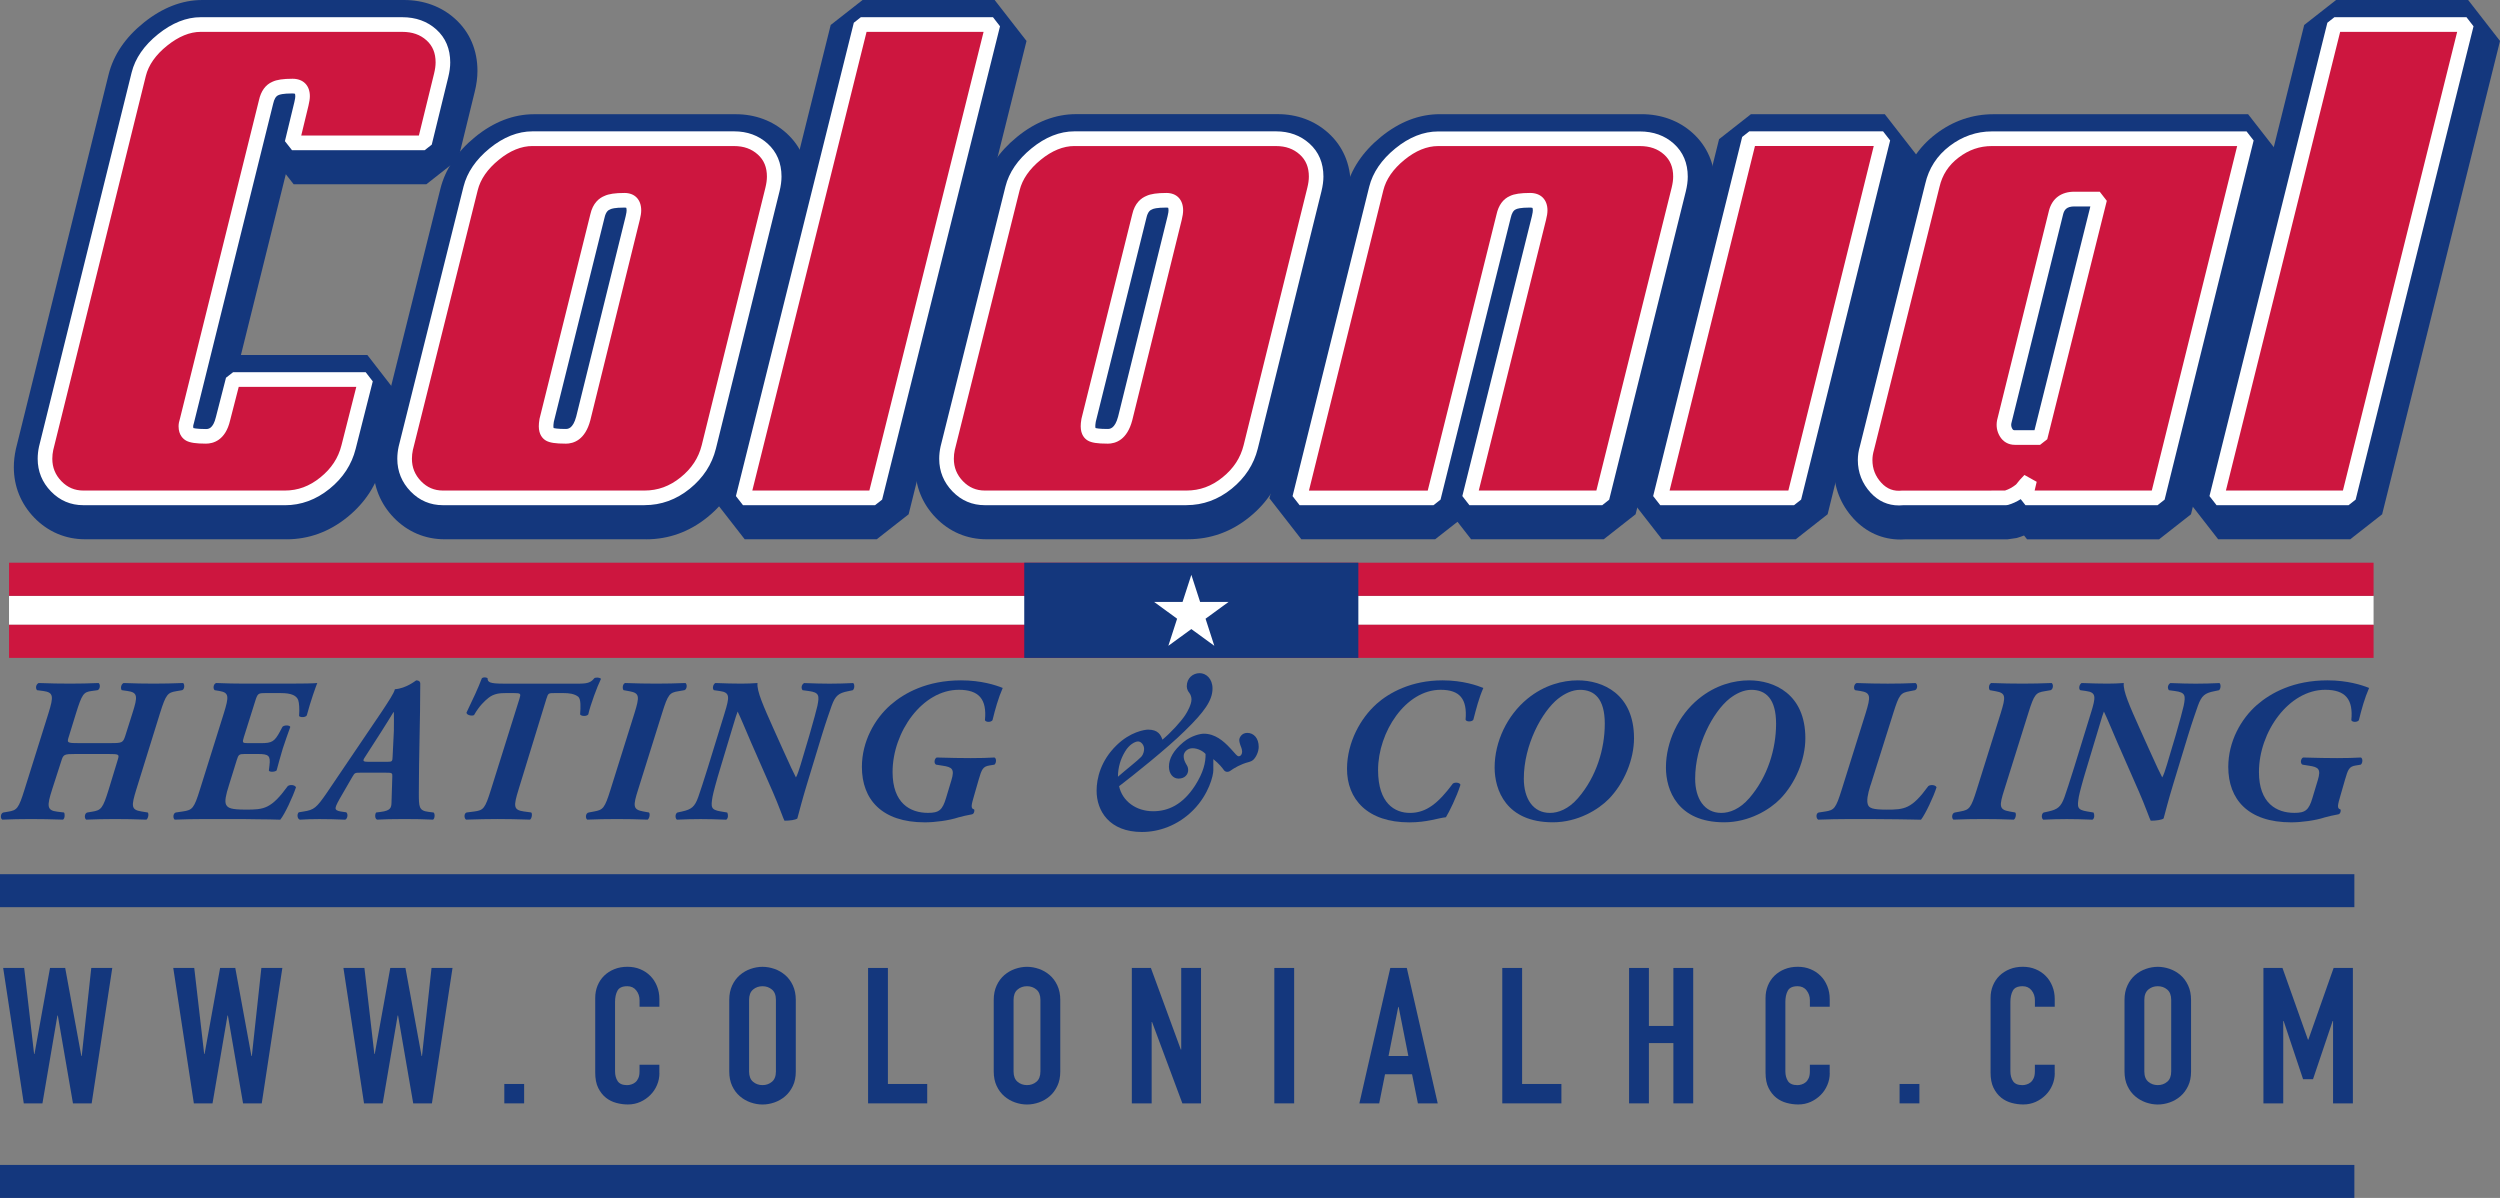
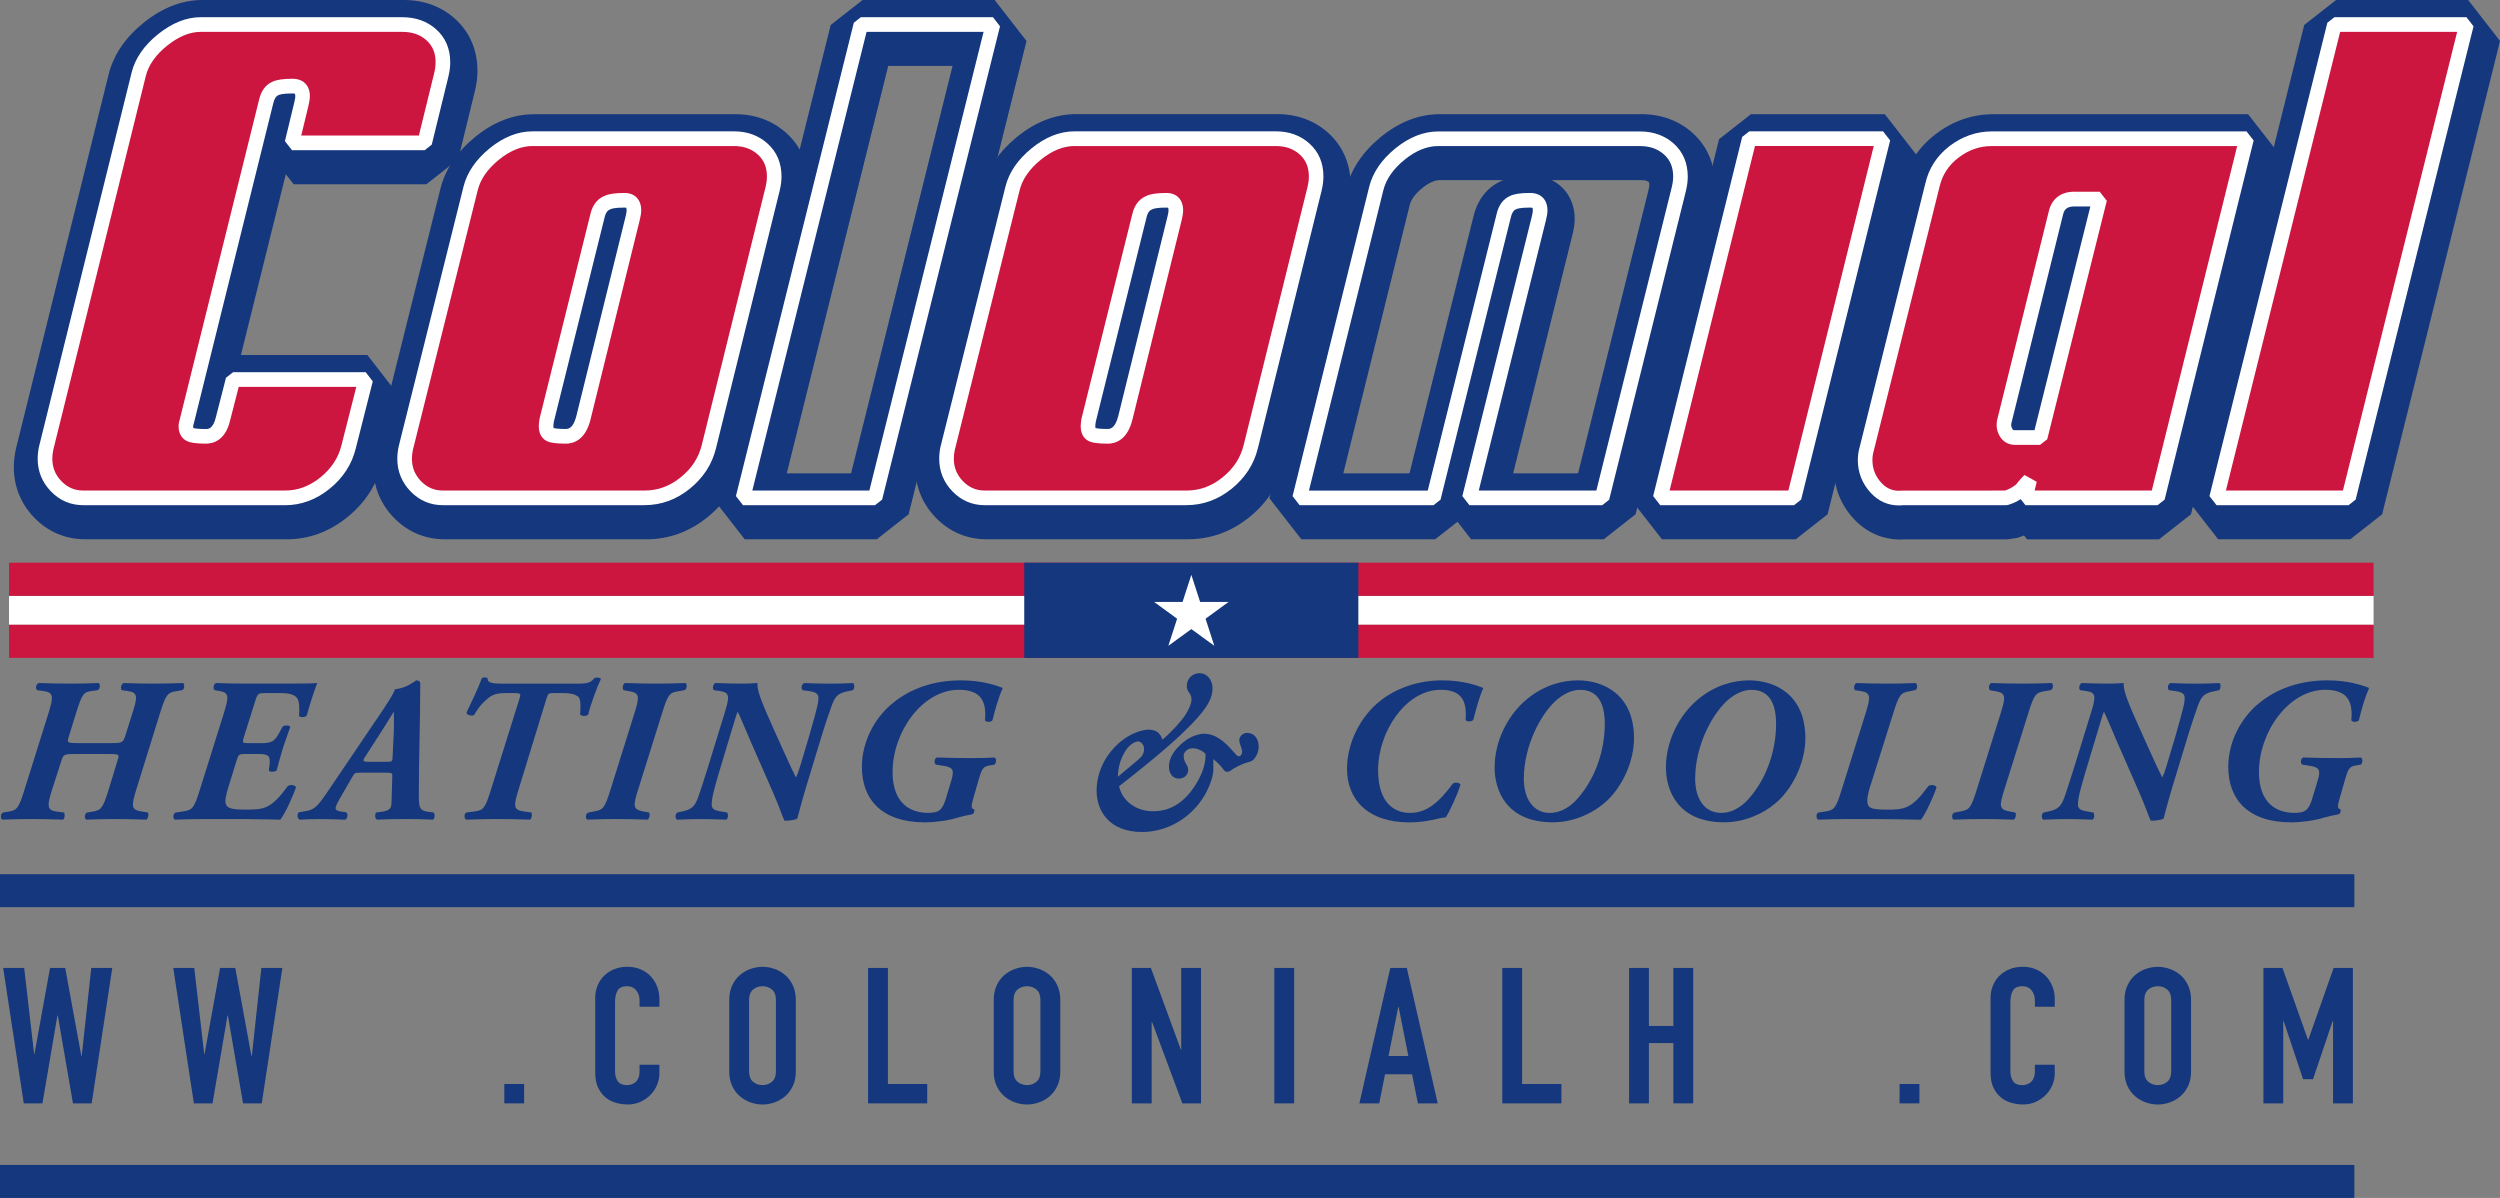
<svg xmlns="http://www.w3.org/2000/svg" width="240" height="115" viewBox="0 0 240 115" fill="none">
  <rect x="0" y="0" width="240" height="115" fill="#808080" stroke="none" />
  <g clip-path="url(#clip0_3472_4037)">
    <path d="M226.019 83.922H0V87.088H226.019V83.922Z" fill="#14377D" />
    <path d="M226.019 111.834H0V115.001H226.019V111.834Z" fill="#14377D" />
    <path d="M227.863 57.201H0.867V59.983H227.863V57.201Z" fill="white" />
    <path fill-rule="evenodd" clip-rule="evenodd" d="M0.867 57.2H227.863V54.02H0.867V57.2ZM0.867 63.158H227.863V59.978H0.867V63.158Z" fill="#CD163F" />
    <path d="M130.402 54.02H98.328V63.158H130.402V54.02Z" fill="#14377D" />
    <path fill-rule="evenodd" clip-rule="evenodd" d="M114.369 55.182L115.211 57.786H117.942L115.733 59.397L116.574 61.998L114.369 60.391L112.161 61.998L113.002 59.397L110.797 57.786H113.525L114.369 55.182Z" fill="white" />
    <path d="M27.516 51.769H8.161C6.292 51.769 4.609 51.054 3.299 49.706C2.01 48.378 1.328 46.699 1.328 44.857C1.328 44.289 1.393 43.717 1.515 43.151L1.532 43.073L10.42 7.174C10.892 5.274 12.032 3.592 13.803 2.172C15.597 0.732 17.487 0 19.424 0H38.779C40.679 0 42.375 0.623 43.685 1.805C45.093 3.071 45.836 4.801 45.836 6.803C45.836 7.436 45.748 8.114 45.571 8.819L43.99 15.282L40.927 17.692H28.194L27.438 16.725L23.129 34.081H35.268L38.325 38.027L36.682 44.503C36.177 46.529 35.054 48.266 33.341 49.651C31.6 51.058 29.64 51.773 27.512 51.773L27.516 51.769ZM21.86 45.44H27.516C28.184 45.44 28.778 45.211 29.385 44.721C30.019 44.207 30.396 43.645 30.569 42.954L31.214 40.41H24.981L24.635 41.752C24.164 43.734 23.068 44.881 21.86 45.44ZM7.666 44.547C7.645 44.653 7.635 44.758 7.635 44.857C7.635 45.038 7.662 45.133 7.815 45.29C7.944 45.422 8.001 45.44 8.157 45.44H17.195C17.083 45.392 16.975 45.337 16.87 45.279C15.614 44.605 14.854 43.274 14.854 41.731C14.854 41.272 14.929 40.802 15.085 40.295L22.634 9.874C23.126 7.712 24.469 6.79 25.294 6.418C25.361 6.388 25.429 6.357 25.5 6.326H19.421C18.837 6.326 18.186 6.752 17.742 7.11C17.073 7.648 16.666 8.182 16.537 8.7L7.666 44.544V44.547ZM32.204 11.359H38.457L39.451 7.293C39.522 7.007 39.529 6.851 39.529 6.8C39.529 6.619 39.502 6.548 39.498 6.541C39.498 6.541 39.492 6.531 39.471 6.517C39.41 6.463 39.264 6.333 38.776 6.333H30.159C31.505 6.99 32.367 8.352 32.367 10.041C32.367 10.443 32.313 10.876 32.204 11.362V11.359Z" fill="#14377D" />
    <path d="M62.031 51.77H42.676C40.807 51.77 39.124 51.055 37.815 49.707C36.526 48.375 35.844 46.7 35.844 44.858C35.844 44.289 35.908 43.714 36.03 43.152L36.051 43.067L42.276 18.132C42.744 16.249 43.867 14.574 45.611 13.151C47.389 11.7 49.295 10.965 51.277 10.965H70.632C72.494 10.965 74.17 11.588 75.483 12.766C76.891 14.036 77.634 15.762 77.634 17.765C77.634 18.401 77.546 19.079 77.369 19.784L71.259 44.487C70.75 46.533 69.624 48.27 67.914 49.652C66.174 51.059 64.196 51.774 62.028 51.774L62.031 51.77ZM56.389 45.44H62.031C62.74 45.44 63.351 45.212 63.955 44.722C64.589 44.208 64.966 43.646 65.139 42.951L71.249 18.248C71.32 17.969 71.327 17.816 71.327 17.761C71.327 17.581 71.3 17.509 71.296 17.502C71.296 17.502 71.29 17.492 71.269 17.475C71.198 17.41 71.066 17.291 70.632 17.291H61.987C63.314 17.945 64.165 19.311 64.165 20.999C64.165 21.452 64.097 21.942 63.958 22.504L59.192 41.811C58.625 43.942 57.451 44.957 56.386 45.44H56.389ZM42.184 44.552C42.164 44.657 42.154 44.759 42.154 44.858C42.154 45.038 42.181 45.134 42.337 45.294C42.466 45.427 42.524 45.444 42.68 45.444H51.742C51.599 45.383 51.463 45.311 51.331 45.233C50.127 44.531 49.431 43.254 49.431 41.736C49.431 41.409 49.462 41.055 49.529 40.653L49.58 40.404L54.439 20.843C54.937 18.663 56.325 17.741 57.2 17.37C57.255 17.346 57.309 17.322 57.363 17.298H51.283C50.788 17.298 50.218 17.557 49.594 18.068C48.932 18.606 48.532 19.147 48.4 19.675L42.188 44.558L42.184 44.552Z" fill="#14377D" />
    <path d="M84.165 51.769H71.49L68.43 47.837L79.747 2.397L82.808 0H95.486L98.546 3.933L87.228 49.372L84.168 51.769H84.165ZM75.527 45.44H81.702L91.445 6.33H85.271L75.53 45.44H75.527Z" fill="#14377D" />
    <path d="M114.055 51.769H94.7C92.827 51.769 91.148 51.054 89.838 49.702C88.549 48.374 87.867 46.696 87.867 44.854C87.867 44.288 87.932 43.713 88.054 43.148L88.074 43.059L94.3 18.125C94.768 16.242 95.891 14.563 97.635 13.143C99.412 11.693 101.319 10.957 103.304 10.957H122.658C124.521 10.957 126.197 11.58 127.51 12.758C128.918 14.028 129.661 15.755 129.661 17.757C129.661 18.393 129.573 19.071 129.396 19.776L123.286 44.479C122.777 46.526 121.651 48.262 119.941 49.645C118.201 51.054 116.223 51.766 114.055 51.766V51.769ZM108.413 45.439H114.055C114.764 45.439 115.374 45.211 115.978 44.721C116.613 44.207 116.989 43.645 117.162 42.95L123.272 18.247C123.34 17.978 123.35 17.828 123.35 17.76C123.35 17.576 123.323 17.505 123.32 17.498C123.32 17.498 123.313 17.488 123.293 17.471C123.222 17.41 123.089 17.287 122.655 17.287H114.011C115.337 17.941 116.189 19.306 116.189 20.995C116.189 21.444 116.121 21.935 115.982 22.497L111.215 41.806C110.649 43.938 109.475 44.952 108.409 45.436L108.413 45.439ZM94.208 44.547C94.188 44.653 94.177 44.758 94.177 44.854C94.177 45.034 94.205 45.13 94.361 45.289C94.49 45.422 94.544 45.439 94.703 45.439H103.762C103.619 45.378 103.483 45.306 103.351 45.232C102.147 44.527 101.451 43.25 101.451 41.731C101.451 41.404 101.482 41.05 101.55 40.648L101.6 40.4L106.459 20.838C106.957 18.659 108.345 17.736 109.22 17.365C109.275 17.341 109.329 17.317 109.383 17.294H103.304C102.808 17.294 102.238 17.552 101.614 18.063C100.952 18.601 100.552 19.143 100.42 19.67L94.208 44.554V44.547Z" fill="#14377D" />
    <path d="M153.958 51.77H141.225L139.919 50.091L137.775 51.77H124.927L121.867 47.84L129.226 18.135C129.697 16.245 130.817 14.57 132.561 13.147C134.338 11.696 136.245 10.961 138.226 10.961H157.581C159.481 10.961 161.177 11.584 162.487 12.762C163.895 14.032 164.641 15.759 164.641 17.761C164.641 18.401 164.556 19.058 164.377 19.773L157.018 49.369L153.958 51.77ZM145.263 45.44H151.495L158.256 18.248C158.324 17.968 158.334 17.815 158.334 17.764C158.334 17.584 158.307 17.512 158.304 17.505C158.304 17.505 158.297 17.495 158.277 17.478C158.216 17.424 158.07 17.294 157.581 17.294H148.961C150.307 17.948 151.169 19.313 151.169 21.002C151.169 21.459 151.101 21.949 150.962 22.507L145.263 45.44ZM128.961 45.44H135.312L141.439 20.835C141.934 18.677 143.275 17.754 144.099 17.383C144.167 17.352 144.238 17.322 144.306 17.291H138.223C137.728 17.291 137.158 17.55 136.533 18.06C135.872 18.598 135.472 19.14 135.339 19.664L128.958 45.436L128.961 45.44Z" fill="#14377D" />
    <path d="M172.392 51.77H159.545L156.484 47.84L165.03 13.361L168.09 10.961H180.938L183.998 14.89L175.452 49.369L172.392 51.77ZM163.582 45.44H169.929L176.904 17.294H170.557L163.582 45.44Z" fill="#14377D" />
    <path d="M182.443 51.794C180.706 51.794 179.149 51.099 177.941 49.788C176.709 48.45 176.055 46.785 176.055 44.97C176.055 44.31 176.15 43.649 176.333 43.006L182.592 17.877C183.067 15.827 184.163 14.142 185.846 12.858C187.495 11.602 189.357 10.965 191.372 10.965H215.819L218.88 14.894L210.334 49.373L207.273 51.774H194.599L194.307 51.406C194.073 51.501 193.835 51.583 193.594 51.651L192.729 51.774H182.972C182.792 51.787 182.613 51.797 182.436 51.797L182.443 51.794ZM191.379 17.295C190.751 17.295 190.205 17.489 189.662 17.901C189.16 18.286 188.875 18.721 188.736 19.321L188.723 19.382L182.402 44.746C182.379 44.827 182.365 44.899 182.365 44.97C182.365 45.182 182.406 45.301 182.541 45.457L182.833 45.44H191.535C190.918 45.09 190.395 44.575 190.019 43.932C189.435 42.941 189.245 41.807 189.476 40.656L189.506 40.513L194.504 20.339C194.88 18.946 195.752 17.887 196.933 17.291H191.379V17.295ZM196.706 45.44H204.817L211.792 17.295H202.154L204.797 20.693L199.08 43.581L196.706 45.44Z" fill="#14377D" />
    <path d="M225.621 51.769H212.943L209.883 47.837L221.204 2.397L224.264 0H236.942L240.002 3.933L228.685 49.372L225.625 51.769H225.621ZM216.984 45.44H223.158L232.898 6.33H226.724L216.984 45.44Z" fill="#14377D" />
    <path fill-rule="evenodd" clip-rule="evenodd" d="M33.466 42.91C33.127 44.272 32.37 45.43 31.203 46.377C30.033 47.323 28.75 47.797 27.356 47.797H7.998C6.98 47.797 6.112 47.429 5.396 46.69C4.68 45.951 4.32 45.069 4.32 44.048C4.32 43.707 4.358 43.367 4.432 43.026L13.318 7.127C13.62 5.915 14.383 4.819 15.611 3.831C16.836 2.847 18.054 2.354 19.261 2.354H38.616C39.749 2.354 40.682 2.684 41.419 3.348C42.155 4.012 42.521 4.89 42.521 5.99C42.521 6.368 42.463 6.787 42.352 7.24L40.767 13.716H28.035L28.941 9.967C29.015 9.664 29.052 9.419 29.052 9.228C29.052 8.585 28.73 8.261 28.089 8.261C27.299 8.261 26.749 8.339 26.447 8.489C25.992 8.68 25.69 9.116 25.541 9.797L17.959 40.357C17.884 40.585 17.847 40.775 17.847 40.925C17.847 41.303 17.969 41.559 18.213 41.691C18.457 41.824 18.976 41.889 19.77 41.889C20.564 41.889 21.148 41.32 21.412 40.186L22.376 36.437H35.108L33.466 42.914V42.91Z" fill="#CD163F" />
    <path d="M27.352 48.498H7.997C6.786 48.498 5.744 48.056 4.893 47.177C4.048 46.305 3.617 45.25 3.617 44.044C3.617 43.656 3.661 43.261 3.746 42.87L12.638 6.957C12.977 5.599 13.829 4.363 15.172 3.283C16.519 2.201 17.897 1.652 19.261 1.652H38.615C39.918 1.652 41.021 2.047 41.886 2.827C42.775 3.627 43.222 4.69 43.222 5.994C43.222 6.426 43.158 6.903 43.032 7.414L41.448 13.886L40.766 14.421H28.034L27.352 13.553L28.258 9.804C28.336 9.491 28.349 9.32 28.349 9.232C28.349 9.062 28.315 9.007 28.312 9.004C28.312 9.004 28.254 8.97 28.088 8.97C27.142 8.97 26.833 9.085 26.758 9.123L26.718 9.14C26.487 9.235 26.324 9.508 26.226 9.95L18.623 40.582C18.552 40.793 18.545 40.898 18.545 40.925C18.545 41.051 18.568 41.096 18.568 41.096C18.565 41.086 18.806 41.188 19.769 41.188C19.976 41.188 20.458 41.188 20.73 40.026L21.696 36.261L22.375 35.733H35.107L35.786 36.611L34.144 43.088C33.767 44.593 32.926 45.886 31.64 46.925C30.348 47.97 28.906 48.502 27.352 48.502V48.498ZM19.261 3.059C18.222 3.059 17.14 3.505 16.048 4.38C14.948 5.262 14.26 6.242 13.999 7.294L5.113 43.193C5.052 43.466 5.022 43.758 5.022 44.044C5.022 44.882 5.31 45.587 5.897 46.196C6.481 46.799 7.169 47.092 7.997 47.092H27.352C28.594 47.092 29.71 46.68 30.758 45.829C31.817 44.974 32.478 43.963 32.783 42.74L34.205 37.139H22.918L22.09 40.36C21.639 42.301 20.441 42.59 19.769 42.59C18.823 42.59 18.239 42.502 17.88 42.308C17.605 42.158 17.143 41.78 17.143 40.922C17.143 40.697 17.191 40.445 17.283 40.159L24.858 9.627C25.052 8.742 25.489 8.135 26.154 7.849C26.565 7.652 27.179 7.56 28.085 7.56C29.109 7.56 29.747 8.2 29.747 9.228C29.747 9.477 29.703 9.773 29.615 10.138L28.919 13.011H40.213L41.669 7.073C41.767 6.671 41.818 6.31 41.818 5.99C41.818 5.095 41.533 4.4 40.946 3.872C40.339 3.324 39.575 3.059 38.612 3.059H19.257H19.261Z" fill="white" />
    <path fill-rule="evenodd" clip-rule="evenodd" d="M55.99 40.182L60.743 20.927C60.818 20.624 60.855 20.379 60.855 20.188C60.855 19.545 60.553 19.221 59.949 19.221C59.155 19.221 58.609 19.296 58.307 19.449C57.815 19.64 57.496 20.072 57.344 20.757L52.475 40.352C52.438 40.581 52.421 40.768 52.421 40.921C52.421 41.299 52.533 41.554 52.76 41.687C52.987 41.82 53.496 41.885 54.287 41.885C55.077 41.885 55.681 41.316 55.983 40.182H55.99ZM68.044 42.91C67.705 44.272 66.948 45.429 65.781 46.376C64.611 47.322 63.311 47.796 61.876 47.796H42.521C41.504 47.796 40.635 47.428 39.919 46.689C39.203 45.95 38.844 45.068 38.844 44.047C38.844 43.706 38.881 43.366 38.956 43.025L45.181 18.091C45.483 16.878 46.236 15.782 47.444 14.798C48.652 13.814 49.877 13.32 51.122 13.32H70.476C71.569 13.32 72.485 13.654 73.221 14.315C73.957 14.979 74.324 15.857 74.324 16.957C74.324 17.335 74.266 17.754 74.154 18.206L68.041 42.913L68.044 42.91Z" fill="#CD163F" />
    <path d="M61.875 48.498H42.52C41.309 48.498 40.264 48.055 39.416 47.177C38.572 46.305 38.141 45.25 38.141 44.044C38.141 43.656 38.185 43.261 38.27 42.87L44.498 17.914C44.838 16.556 45.679 15.323 46.999 14.244C48.329 13.158 49.716 12.609 51.121 12.609H70.476C71.741 12.609 72.823 13.004 73.688 13.784C74.574 14.584 75.025 15.647 75.025 16.947C75.025 17.383 74.961 17.86 74.835 18.367L68.725 43.074C68.348 44.586 67.507 45.876 66.221 46.918C64.929 47.963 63.467 48.495 61.875 48.495V48.498ZM51.124 14.019C50.049 14.019 48.96 14.462 47.888 15.34C46.805 16.222 46.123 17.203 45.862 18.258L39.637 43.193C39.576 43.465 39.545 43.758 39.545 44.044C39.545 44.882 39.834 45.587 40.42 46.196C41.004 46.799 41.693 47.092 42.52 47.092H61.875C63.154 47.092 64.291 46.676 65.339 45.828C66.398 44.974 67.059 43.962 67.365 42.74L73.475 18.034C73.573 17.635 73.624 17.274 73.624 16.954C73.624 16.059 73.339 15.364 72.752 14.836C72.145 14.288 71.398 14.022 70.476 14.022H51.121L51.124 14.019ZM54.293 42.59C53.326 42.59 52.763 42.502 52.41 42.297C52.098 42.114 51.725 41.725 51.725 40.922C51.725 40.731 51.745 40.506 51.789 40.241L51.799 40.186L56.668 20.591C56.912 19.481 57.536 19.007 58.028 18.81C58.439 18.616 59.053 18.524 59.952 18.524C60.942 18.524 61.556 19.164 61.556 20.192C61.556 20.441 61.512 20.737 61.421 21.101L56.668 40.357C56.176 42.209 55.104 42.594 54.289 42.594L54.293 42.59ZM53.143 41.089C53.224 41.112 53.509 41.181 54.293 41.181C54.503 41.181 54.998 41.181 55.314 39.999L60.064 20.758C60.142 20.451 60.155 20.277 60.155 20.189C60.155 20.019 60.125 19.954 60.118 19.947C60.118 19.947 60.071 19.927 59.952 19.927C59.002 19.927 58.696 20.043 58.622 20.08L58.561 20.107C58.395 20.172 58.16 20.325 58.032 20.911L53.166 40.496C53.133 40.714 53.126 40.847 53.126 40.922C53.126 41.01 53.136 41.065 53.143 41.092V41.089Z" fill="white" />
-     <path fill-rule="evenodd" clip-rule="evenodd" d="M84.006 47.797H71.328L82.646 2.354H95.324L84.006 47.797Z" fill="#CD163F" />
    <path d="M84.005 48.498H71.327L70.648 47.623L81.966 2.183L82.645 1.648H95.323L96.001 2.524L84.684 47.963L84.005 48.498ZM72.226 47.091H83.459L94.424 3.058H83.191L72.223 47.091H72.226Z" fill="white" />
    <path fill-rule="evenodd" clip-rule="evenodd" d="M108.013 40.182L112.766 20.927C112.841 20.624 112.878 20.379 112.878 20.188C112.878 19.545 112.576 19.221 111.973 19.221C111.179 19.221 110.633 19.296 110.331 19.449C109.839 19.64 109.52 20.072 109.367 20.757L104.499 40.352C104.461 40.581 104.441 40.768 104.441 40.921C104.441 41.299 104.553 41.554 104.78 41.687C105.008 41.82 105.516 41.885 106.307 41.885C107.097 41.885 107.701 41.316 108.003 40.182H108.013ZM120.067 42.91C119.728 44.272 118.972 45.429 117.805 46.376C116.634 47.322 115.335 47.796 113.9 47.796H94.545C93.527 47.796 92.659 47.428 91.943 46.689C91.227 45.95 90.867 45.068 90.867 44.047C90.867 43.706 90.904 43.366 90.979 43.025L97.205 18.091C97.507 16.878 98.26 15.782 99.468 14.798C100.675 13.814 101.9 13.32 103.145 13.32H122.5C123.592 13.32 124.508 13.654 125.245 14.315C125.981 14.979 126.347 15.857 126.347 16.957C126.347 17.335 126.289 17.754 126.177 18.206L120.064 42.913L120.067 42.91Z" fill="#CD163F" />
    <path d="M113.899 48.498H94.544C93.333 48.498 92.288 48.055 91.44 47.177C90.595 46.305 90.164 45.25 90.164 44.044C90.164 43.656 90.208 43.261 90.293 42.87L96.522 17.914C96.861 16.556 97.702 15.323 99.026 14.244C100.355 13.158 101.743 12.609 103.144 12.609H122.499C123.764 12.609 124.847 13.004 125.712 13.784C126.601 14.584 127.049 15.647 127.049 16.947C127.049 17.38 126.984 17.857 126.859 18.367L120.745 43.074C120.368 44.586 119.527 45.876 118.241 46.918C116.949 47.963 115.486 48.495 113.895 48.495L113.899 48.498ZM103.148 14.019C102.076 14.019 100.986 14.462 99.911 15.34C98.829 16.222 98.147 17.203 97.886 18.258L91.66 43.193C91.599 43.465 91.569 43.758 91.569 44.044C91.569 44.882 91.857 45.587 92.444 46.196C93.027 46.799 93.716 47.092 94.544 47.092H113.899C115.178 47.092 116.311 46.68 117.363 45.828C118.421 44.974 119.083 43.962 119.388 42.74L125.501 18.034C125.6 17.635 125.651 17.271 125.651 16.954C125.651 16.059 125.366 15.364 124.779 14.836C124.172 14.288 123.425 14.022 122.502 14.022H103.148V14.019ZM106.316 42.59C105.349 42.59 104.786 42.502 104.433 42.297C104.121 42.114 103.748 41.725 103.748 40.922C103.748 40.731 103.768 40.506 103.813 40.241L103.823 40.186L108.691 20.591C108.935 19.484 109.56 19.011 110.052 18.81C110.462 18.616 111.076 18.524 111.975 18.524C112.966 18.524 113.58 19.164 113.58 20.192C113.58 20.441 113.536 20.737 113.448 21.101L108.694 40.357C108.203 42.209 107.131 42.594 106.316 42.594V42.59ZM105.166 41.089C105.248 41.112 105.533 41.181 106.316 41.181C106.527 41.181 107.022 41.181 107.337 39.999L112.087 20.758C112.165 20.448 112.179 20.277 112.179 20.189C112.179 20.019 112.148 19.954 112.141 19.947C112.141 19.947 112.094 19.927 111.975 19.927C111.025 19.927 110.72 20.043 110.649 20.08L110.588 20.107C110.421 20.172 110.187 20.325 110.058 20.907L105.193 40.493C105.159 40.711 105.149 40.843 105.149 40.918C105.149 41.007 105.159 41.061 105.166 41.089Z" fill="white" />
-     <path fill-rule="evenodd" clip-rule="evenodd" d="M153.795 47.796H141.059L147.736 20.93C147.811 20.627 147.848 20.382 147.848 20.192C147.848 19.548 147.529 19.225 146.888 19.225C146.097 19.225 145.548 19.299 145.246 19.453C144.795 19.643 144.489 20.076 144.34 20.76L137.606 47.796H124.758L132.116 18.091C132.418 16.878 133.171 15.782 134.379 14.798C135.587 13.814 136.812 13.32 138.057 13.32H157.412C158.545 13.32 159.478 13.654 160.214 14.315C160.95 14.979 161.317 15.857 161.317 16.957C161.317 17.335 161.259 17.754 161.147 18.206L153.792 47.799L153.795 47.796Z" fill="#CD163F" />
    <path d="M153.798 48.498H141.063L140.384 47.622L147.061 20.757C147.135 20.454 147.152 20.28 147.152 20.188C147.152 20.018 147.118 19.964 147.115 19.96C147.115 19.96 147.057 19.926 146.891 19.926C145.945 19.926 145.636 20.042 145.565 20.079L145.52 20.1C145.29 20.195 145.127 20.468 145.029 20.91L138.291 47.966L137.612 48.501H124.764L124.086 47.629L131.445 17.924C131.784 16.566 132.625 15.333 133.945 14.254C135.275 13.167 136.662 12.619 138.067 12.619H157.422C158.724 12.619 159.824 13.014 160.689 13.794C161.574 14.594 162.025 15.656 162.025 16.96C162.025 17.396 161.961 17.873 161.836 18.38L154.48 47.973L153.802 48.508L153.798 48.498ZM141.962 47.091H153.252L160.475 18.033C160.573 17.638 160.624 17.274 160.624 16.954C160.624 16.055 160.339 15.364 159.752 14.836C159.142 14.288 158.382 14.022 157.418 14.022H138.063C136.991 14.022 135.902 14.465 134.827 15.343C133.745 16.225 133.063 17.206 132.802 18.261L125.66 47.095H137.063L143.665 20.59C143.858 19.705 144.296 19.102 144.961 18.813C145.371 18.615 145.985 18.523 146.894 18.523C147.919 18.523 148.557 19.163 148.557 20.192C148.557 20.444 148.513 20.743 148.421 21.101L141.962 47.091Z" fill="white" />
    <path fill-rule="evenodd" clip-rule="evenodd" d="M172.227 47.795H159.383L167.925 13.316H180.773L172.227 47.795Z" fill="#CD163F" />
    <path d="M172.229 48.496H159.382L158.703 47.625L167.249 13.146L167.928 12.611H180.775L181.454 13.483L172.908 47.962L172.229 48.496ZM160.281 47.09H171.683L179.88 14.018H168.477L160.281 47.09Z" fill="white" />
    <path fill-rule="evenodd" clip-rule="evenodd" d="M195.861 41.999L201.577 19.108H199.145C198.202 19.108 197.618 19.523 197.391 20.357L192.41 40.464C192.336 40.842 192.39 41.193 192.58 41.516C192.77 41.84 193.052 41.999 193.428 41.999H195.864H195.861ZM207.121 47.795H194.443L194.839 46.089C194.538 46.392 194.273 46.695 194.046 46.998C193.594 47.376 193.102 47.642 192.573 47.795H182.67C181.652 47.907 180.794 47.587 180.095 46.828C179.4 46.069 179.047 45.18 179.047 44.158C179.047 43.78 179.105 43.399 179.217 43.021L185.5 17.8C185.802 16.476 186.497 15.396 187.593 14.562C188.685 13.728 189.893 13.312 191.216 13.312H215.663L207.117 47.791L207.121 47.795Z" fill="#CD163F" />
    <path d="M182.287 48.521C181.239 48.521 180.329 48.112 179.586 47.309C178.769 46.42 178.352 45.361 178.352 44.162C178.352 43.72 178.419 43.27 178.552 42.824L184.825 17.634C185.161 16.163 185.951 14.937 187.176 14.008C188.39 13.085 189.751 12.615 191.223 12.615H215.67L216.349 13.487L207.803 47.966L207.124 48.5H194.446L193.988 47.918C193.605 48.163 193.198 48.351 192.774 48.473L192.58 48.5H182.711C182.565 48.514 182.423 48.524 182.284 48.524L182.287 48.521ZM191.223 14.021C190.049 14.021 189.004 14.382 188.024 15.128C187.057 15.864 186.456 16.79 186.188 17.961L179.902 43.195C179.8 43.539 179.753 43.853 179.753 44.162C179.753 45.007 180.034 45.725 180.614 46.355C181.161 46.948 181.812 47.186 182.596 47.097H182.674L192.475 47.094C192.852 46.975 193.208 46.778 193.54 46.512C193.778 46.202 194.046 45.896 194.344 45.596L195.522 46.253L195.325 47.094H206.571L214.768 14.021H191.216H191.223ZM195.864 42.705H193.428C192.804 42.705 192.288 42.409 191.976 41.874C191.698 41.404 191.613 40.883 191.722 40.328L196.709 20.188C197.021 19.034 197.886 18.404 199.141 18.404H201.574L202.253 19.279L196.536 42.167L195.857 42.698L195.864 42.705ZM199.145 19.817C198.371 19.817 198.171 20.168 198.066 20.549L193.089 40.642C193.055 40.822 193.079 40.992 193.181 41.163C193.245 41.272 193.296 41.302 193.425 41.302H195.311L200.675 19.82H199.138L199.145 19.817Z" fill="white" />
    <path fill-rule="evenodd" clip-rule="evenodd" d="M225.467 47.797H212.789L224.107 2.354H236.785L225.467 47.797Z" fill="#CD163F" />
    <path d="M225.466 48.498H212.788L212.109 47.623L223.427 2.183L224.106 1.648H236.78L237.459 2.524L226.141 47.963L225.463 48.498H225.466ZM213.687 47.091H224.92L235.888 3.058H224.655L213.687 47.091Z" fill="white" />
    <path d="M7.259 72.384C6.14 72.384 6.082 72.424 5.885 73.055L5.003 75.792C4.494 77.386 4.494 77.801 5.495 77.92L6.143 77.999C6.242 78.118 6.242 78.57 6.045 78.686C4.908 78.645 3.867 78.628 2.924 78.628C1.981 78.628 1.098 78.649 0.216 78.686C0.02 78.567 0.04 78.077 0.315 77.999L0.786 77.92C1.631 77.784 1.787 77.624 2.357 75.792L4.654 68.465C5.146 66.868 5.163 66.476 4.162 66.336L3.555 66.258C3.378 66.061 3.456 65.686 3.711 65.57C4.81 65.611 5.79 65.628 6.734 65.628C7.677 65.628 8.518 65.608 9.461 65.57C9.658 65.689 9.617 66.18 9.363 66.258L8.793 66.336C8.026 66.435 7.87 66.633 7.3 68.465L6.615 70.688C6.418 71.297 6.418 71.338 7.497 71.338H10.676C11.717 71.338 11.816 71.297 12.03 70.63L12.715 68.465C13.224 66.868 13.244 66.476 12.243 66.336L11.694 66.258C11.555 66.139 11.595 65.686 11.87 65.57C12.871 65.611 13.872 65.628 14.774 65.628C15.677 65.628 16.579 65.608 17.58 65.57C17.736 65.689 17.736 66.18 17.481 66.258L16.911 66.357C16.107 66.496 15.931 66.633 15.361 68.465L13.085 75.792C12.596 77.386 12.576 77.743 13.576 77.9L14.184 77.999C14.303 78.118 14.241 78.57 14.048 78.686C12.928 78.645 11.948 78.628 11.005 78.628C10.062 78.628 9.18 78.649 8.277 78.686C8.08 78.567 8.101 78.077 8.376 77.999L8.847 77.92C9.709 77.784 9.868 77.624 10.435 75.792L11.317 72.898C11.453 72.424 11.453 72.384 10.394 72.384H7.256H7.259Z" fill="#14377D" />
    <path d="M27.788 65.628C29.043 65.628 30.163 65.608 30.458 65.57C30.319 65.904 29.81 67.324 29.457 68.662C29.359 68.88 28.85 68.897 28.711 68.74C28.768 68.032 28.711 67.46 28.633 67.225C28.477 66.772 27.964 66.537 26.984 66.537H25.454C24.785 66.537 24.728 66.575 24.494 67.324L23.415 70.749C23.238 71.301 23.279 71.342 23.788 71.342H25.084C26.105 71.342 26.36 71.185 26.869 70.239L27.123 69.765C27.32 69.588 27.808 69.609 27.869 69.786C27.635 70.395 27.398 71.124 27.143 71.873C26.909 72.622 26.733 73.33 26.556 73.96C26.4 74.117 25.888 74.137 25.81 73.981L25.868 73.487C25.986 72.54 25.79 72.384 24.768 72.384H23.473C22.964 72.384 22.886 72.442 22.726 72.976L21.98 75.38C21.685 76.306 21.549 76.916 21.705 77.249C21.881 77.583 22.197 77.723 23.629 77.723C25.335 77.723 26.024 77.665 27.632 75.458C27.849 75.302 28.3 75.339 28.416 75.578C28.083 76.562 27.337 78.159 26.906 78.69C26.299 78.669 25.512 78.649 24.687 78.649C23.863 78.628 22.981 78.628 22.177 78.628H19.625C18.645 78.628 17.759 78.649 16.779 78.686C16.582 78.567 16.602 78.077 16.877 77.999L17.546 77.9C18.468 77.764 18.625 77.624 19.194 75.792L21.491 68.465C21.983 66.871 22 66.496 21.081 66.336L20.609 66.258C20.433 66.118 20.473 65.666 20.748 65.57C21.671 65.608 22.672 65.628 23.435 65.628H27.791H27.788Z" fill="#14377D" />
    <path d="M37.183 73.133C37.655 73.133 37.675 73.092 37.692 72.602L37.811 70.181C37.831 69.592 37.811 68.744 37.811 68.369H37.77C37.475 68.843 37.102 69.472 36.63 70.201L35.022 72.704C34.788 73.058 34.846 73.136 35.395 73.136H37.18L37.183 73.133ZM34.69 74.178C34.102 74.178 34.062 74.158 33.828 74.573L32.61 76.681C32.277 77.273 32.216 77.467 32.216 77.587C32.216 77.743 32.352 77.842 32.708 77.903L33.237 77.981C33.434 78.121 33.377 78.591 33.139 78.69C32.159 78.649 31.531 78.632 30.666 78.632C29.98 78.632 29.332 78.652 28.783 78.69C28.508 78.591 28.508 78.118 28.684 77.981L29.156 77.903C30.137 77.747 30.374 77.57 31.375 76.112C33.122 73.511 34.907 70.913 36.654 68.311C37.261 67.385 37.831 66.541 37.909 66.166C39.008 66.088 39.931 65.318 39.951 65.318H39.992C40.189 65.318 40.345 65.417 40.345 65.632C40.345 69.118 40.209 72.622 40.209 76.109C40.209 77.488 40.209 77.822 41.152 77.941L41.624 77.999C41.78 78.118 41.743 78.608 41.566 78.686C40.84 78.645 39.782 78.628 38.801 78.628C37.702 78.628 36.82 78.649 36.209 78.686C35.955 78.608 35.992 78.135 36.111 77.999L36.562 77.941C37.465 77.822 37.563 77.566 37.583 77.093L37.661 74.59C37.682 74.195 37.641 74.178 37.034 74.178H34.7H34.69Z" fill="#14377D" />
    <path d="M55.67 65.627C56.474 65.627 56.769 65.47 57.044 65.116C57.2 64.997 57.614 65.038 57.692 65.174C57.318 65.944 56.691 67.636 56.474 68.582C56.338 68.78 55.805 68.78 55.69 68.582C55.748 67.874 55.768 67.105 55.514 66.89C55.14 66.594 54.611 66.536 54.102 66.536H53.237C52.65 66.536 52.63 66.536 52.453 67.088L49.783 75.791C49.291 77.384 49.275 77.759 50.275 77.898L51.001 77.997C51.12 78.116 51.059 78.569 50.883 78.685C49.648 78.644 48.647 78.627 47.745 78.627C46.842 78.627 45.919 78.647 44.742 78.685C44.545 78.566 44.525 78.075 44.8 77.997L45.566 77.898C46.411 77.779 46.567 77.623 47.137 75.791L49.865 67.088C50.021 66.594 50.001 66.536 49.356 66.536H48.552C48.002 66.536 47.432 66.573 46.903 66.989C46.51 67.302 46.021 67.755 45.509 68.644C45.332 68.763 44.783 68.664 44.783 68.409C45.39 67.149 45.919 66.025 46.255 65.12C46.374 65 46.628 65 46.805 65.099C46.805 65.494 47.002 65.63 48.335 65.63H55.673L55.67 65.627Z" fill="#14377D" />
    <path d="M62.304 77.999C62.423 78.118 62.362 78.57 62.169 78.686C61.127 78.645 60.126 78.628 59.224 78.628C58.243 78.628 57.361 78.645 56.377 78.686C56.181 78.567 56.201 78.056 56.513 77.999L57.042 77.9C57.887 77.74 58.043 77.624 58.613 75.792L60.91 68.465C61.402 66.871 61.419 66.534 60.418 66.357L59.868 66.258C59.733 66.139 59.75 65.666 60.008 65.57C61.107 65.611 62.087 65.628 63.03 65.628C63.974 65.628 64.815 65.608 65.799 65.57C65.996 65.689 65.955 66.18 65.7 66.258L65.13 66.357C64.286 66.496 64.13 66.633 63.56 68.465L61.263 75.792C60.754 77.386 60.754 77.723 61.755 77.9L62.304 77.999Z" fill="#14377D" />
    <path d="M69.56 68.465C70.052 66.868 70.089 66.476 69.088 66.336L68.539 66.258C68.362 66.139 68.44 65.686 68.678 65.57C69.699 65.608 70.404 65.628 71.151 65.628C71.643 65.628 72.287 65.608 72.722 65.57C72.623 66.319 73.329 67.876 74.252 69.942L75.174 71.992C75.86 73.528 76.196 74.219 76.409 74.631C76.545 74.413 76.722 73.865 76.861 73.409L77.705 70.572C78.079 69.292 78.391 68.11 78.472 67.756C78.669 66.772 78.649 66.476 77.648 66.34L77.057 66.261C76.881 66.085 76.939 65.71 77.197 65.574C78.238 65.611 78.886 65.632 79.629 65.632C80.474 65.632 81.003 65.611 81.906 65.574C82.061 65.693 82.045 66.125 81.865 66.261L81.393 66.36C80.511 66.537 80.196 66.772 79.843 67.739C79.704 68.134 79.293 69.295 78.9 70.576L77.468 75.281C77.017 76.759 76.722 77.92 76.545 78.57C76.389 78.71 75.819 78.788 75.31 78.788C75.269 78.788 74.74 77.273 74.191 76.03L72.091 71.246C71.718 70.382 71.09 68.863 70.815 68.311C70.717 68.546 70.639 68.785 70.323 69.847L69.166 73.688C68.773 74.968 68.46 76.15 68.4 76.504C68.243 77.488 68.223 77.743 69.224 77.903L69.814 78.002C69.913 78.179 69.933 78.553 69.716 78.69C68.657 78.649 67.989 78.632 67.243 78.632C66.418 78.632 65.869 78.652 64.987 78.69C64.81 78.57 64.79 78.138 65.027 78.002L65.478 77.903C66.381 77.706 66.696 77.45 67.029 76.524C67.168 76.129 67.558 74.968 67.952 73.688L69.56 68.468V68.465Z" fill="#14377D" />
    <path d="M94.99 73.486C94.362 73.585 94.243 73.841 93.948 74.865L93.517 76.364C93.263 77.249 93.144 77.624 93.517 77.702C93.575 77.78 93.537 78.117 93.32 78.175C92.947 78.233 92.279 78.39 92.004 78.471C91.102 78.768 89.768 78.945 88.784 78.945C84.645 78.945 82.742 76.738 82.742 73.626C82.742 71.185 83.96 69.019 85.49 67.677C86.823 66.516 89.002 65.314 92.258 65.314C94.202 65.314 95.576 65.767 96.262 66.043C95.831 67.027 95.536 68.093 95.281 69.135C95.142 69.353 94.633 69.353 94.555 69.135C94.752 67.126 93.985 66.22 92.045 66.22C88.554 66.22 85.687 70.258 85.687 74.116C85.687 77.109 87.373 78.035 89.083 78.035C90.141 78.035 90.477 77.78 90.83 76.578L91.339 74.886C91.655 73.841 91.417 73.643 90.494 73.507L89.867 73.408C89.633 73.289 89.69 72.836 89.924 72.72C91.258 72.758 92.242 72.778 93.181 72.778C93.965 72.778 94.945 72.758 95.478 72.72C95.695 72.84 95.634 73.292 95.458 73.408L94.986 73.486H94.99Z" fill="#14377D" />
    <path d="M109.243 71.181C108.968 71.181 108.398 71.477 108.008 72.145C107.597 72.815 107.323 73.643 107.323 74.566C108.089 73.895 109.226 73.01 109.558 72.655C109.813 72.359 109.833 72.025 109.833 71.886C109.833 71.532 109.558 71.178 109.246 71.178L109.243 71.181ZM111.597 71.004C112.364 70.374 113.344 69.308 113.775 68.661C114.009 68.307 114.383 67.616 114.383 67.143C114.383 66.925 114.305 66.69 114.186 66.533C114.067 66.394 113.931 66.159 113.931 65.883C113.931 65.096 114.522 64.623 115.166 64.623C115.774 64.623 116.401 65.137 116.401 66.101C116.401 67.242 115.614 68.345 113.731 70.177C112.082 71.811 108.707 74.508 107.431 75.475C107.747 76.912 109.06 77.879 110.708 77.879C112.14 77.879 113.534 77.249 114.712 75.437C115.536 74.157 115.753 73.173 115.733 72.383C115.516 72.128 115.007 71.831 114.478 71.831C114.006 71.831 113.633 72.186 113.633 72.581C113.633 72.856 113.711 73.074 113.867 73.347C113.986 73.544 114.064 73.663 114.064 73.939C114.064 74.314 113.769 74.746 113.141 74.746C112.591 74.746 112.218 74.252 112.218 73.605C112.218 72.836 112.632 72.049 113.612 71.242C114.396 70.592 115.282 70.435 115.556 70.435C116.635 70.435 117.439 71.106 118.145 71.872C118.654 72.444 118.773 72.601 118.912 72.601C119.125 72.601 119.244 72.383 119.244 72.168C119.244 71.934 119.125 71.658 119.068 71.518C119.03 71.399 118.969 71.201 118.969 71.045C118.969 70.81 119.203 70.357 119.736 70.357C120.364 70.357 120.835 70.868 120.835 71.695C120.835 72.168 120.581 72.679 120.343 72.914C120.208 73.05 120.048 73.112 119.835 73.17C119.149 73.347 118.481 73.721 118.05 74.038C117.874 74.137 117.636 74.116 117.5 73.939C117.361 73.742 117.029 73.309 116.479 72.877V73.96C116.479 74.45 116.048 76.244 114.576 77.743C113.066 79.278 111.221 79.871 109.63 79.871C106.491 79.871 105.273 77.841 105.273 75.911C105.273 74.729 105.667 73.033 107.177 71.559C108.493 70.258 109.884 70.044 110.22 70.044C111.18 70.044 111.434 70.555 111.594 71.007L111.597 71.004Z" fill="#14377D" />
    <path d="M132.118 67.599C133.374 66.476 135.514 65.314 138.476 65.314C140.437 65.314 141.811 65.808 142.401 66.043C141.97 67.027 141.713 68.052 141.441 69.094C141.302 69.312 140.773 69.312 140.695 69.094C140.871 67.085 140.125 66.22 138.3 66.22C134.944 66.22 132.295 70.275 132.295 73.922C132.295 77.133 133.903 78.039 135.355 78.039C136.983 78.039 138.123 77.034 139.477 75.223C139.694 75.066 140.145 75.124 140.203 75.342C139.83 76.524 139.124 77.944 138.809 78.454C138.062 78.533 137.004 78.948 135.297 78.948C131.274 78.948 129.292 76.721 129.313 73.769C129.333 71.209 130.646 68.924 132.118 67.606V67.599Z" fill="#14377D" />
    <path d="M149.584 67.068C148.014 68.328 146.287 71.518 146.287 74.75C146.287 76.639 147.148 78.039 148.797 78.039C149.584 78.039 150.565 77.685 151.488 76.622C153.272 74.556 154.059 71.876 154.059 69.472C154.059 67.068 153.058 66.224 151.684 66.224C150.938 66.224 150.212 66.578 149.584 67.071V67.068ZM146.623 67.088C148.251 65.75 150.036 65.314 151.471 65.314C153.862 65.314 156.865 66.615 156.865 70.868C156.865 72.935 155.905 75.203 154.449 76.697C153.448 77.722 151.467 78.941 149.075 78.941C144.58 78.941 143.484 75.829 143.484 73.684C143.484 71.202 144.682 68.682 146.626 67.085L146.623 67.088Z" fill="#14377D" />
    <path d="M166.033 67.068C164.462 68.328 162.735 71.518 162.735 74.75C162.735 76.639 163.597 78.039 165.246 78.039C166.033 78.039 167.013 77.685 167.933 76.622C169.717 74.556 170.504 71.876 170.504 69.472C170.504 67.068 169.504 66.224 168.13 66.224C167.383 66.224 166.657 66.578 166.03 67.071L166.033 67.068ZM163.071 67.088C164.7 65.75 166.484 65.314 167.919 65.314C170.311 65.314 173.314 66.615 173.314 70.868C173.314 72.935 172.353 75.203 170.898 76.697C169.897 77.722 167.916 78.941 165.521 78.941C161.029 78.941 159.93 75.829 159.93 73.684C159.93 71.202 161.127 68.682 163.071 67.085V67.088Z" fill="#14377D" />
    <path d="M179.568 75.379C179.273 76.305 179.195 76.877 179.314 77.231C179.432 77.585 179.785 77.725 181.119 77.725C182.825 77.725 183.514 77.667 185.122 75.46C185.339 75.304 185.807 75.341 185.909 75.579C185.593 76.564 184.83 78.16 184.416 78.692C183.809 78.671 183.022 78.671 182.18 78.651C181.356 78.651 180.474 78.63 179.67 78.63H177.414C176.471 78.63 175.589 78.651 174.547 78.688C174.33 78.569 174.313 78.079 174.588 78.001L175.236 77.902C176.081 77.766 176.237 77.626 176.807 75.794L179.103 68.466C179.592 66.87 179.612 66.498 178.611 66.338L178.099 66.26C177.902 66.141 177.98 65.651 178.238 65.572C179.259 65.61 180.277 65.63 181.22 65.63C182.163 65.63 183.046 65.61 183.89 65.572C184.124 65.691 184.087 66.182 183.833 66.26L183.324 66.359C182.479 66.515 182.323 66.635 181.753 68.466L179.575 75.379H179.568Z" fill="#14377D" />
    <path d="M193.464 77.999C193.579 78.118 193.521 78.57 193.325 78.686C192.287 78.645 191.282 78.628 190.38 78.628C189.399 78.628 188.514 78.645 187.534 78.686C187.337 78.567 187.357 78.056 187.673 77.999L188.202 77.9C189.047 77.74 189.203 77.624 189.773 75.792L192.069 68.465C192.558 66.871 192.582 66.534 191.577 66.357L191.028 66.258C190.889 66.139 190.909 65.666 191.164 65.57C192.263 65.611 193.243 65.628 194.186 65.628C195.13 65.628 195.971 65.608 196.955 65.57C197.152 65.689 197.111 66.18 196.856 66.258L196.286 66.357C195.442 66.496 195.286 66.633 194.716 68.465L192.419 75.792C191.91 77.386 191.91 77.723 192.911 77.9L193.46 77.999H193.464Z" fill="#14377D" />
    <path d="M200.724 68.465C201.216 66.868 201.253 66.476 200.253 66.336L199.703 66.258C199.527 66.139 199.605 65.686 199.839 65.57C200.86 65.608 201.566 65.628 202.312 65.628C202.804 65.628 203.452 65.608 203.883 65.57C203.784 66.319 204.49 67.876 205.413 69.942L206.336 71.992C207.024 73.528 207.357 74.219 207.574 74.631C207.713 74.413 207.886 73.865 208.025 73.409L208.87 70.572C209.243 69.292 209.555 68.11 209.633 67.756C209.83 66.772 209.81 66.476 208.809 66.34L208.222 66.261C208.045 66.085 208.103 65.71 208.358 65.574C209.399 65.611 210.047 65.632 210.79 65.632C211.635 65.632 212.164 65.611 213.067 65.574C213.223 65.693 213.202 66.125 213.026 66.261L212.554 66.36C211.672 66.537 211.357 66.772 211.004 67.739C210.868 68.134 210.454 69.295 210.061 70.576L208.629 75.281C208.178 76.759 207.883 77.92 207.706 78.57C207.55 78.71 206.98 78.788 206.471 78.788C206.431 78.788 205.901 77.273 205.352 76.03L203.252 71.246C202.879 70.382 202.251 68.863 201.976 68.311C201.878 68.546 201.8 68.785 201.488 69.847L200.331 73.688C199.937 74.968 199.625 76.15 199.564 76.504C199.408 77.488 199.388 77.743 200.388 77.903L200.979 78.002C201.077 78.179 201.097 78.553 200.88 78.69C199.822 78.649 199.153 78.632 198.407 78.632C197.583 78.632 197.033 78.652 196.151 78.69C195.975 78.57 195.954 78.138 196.188 78.002L196.64 77.903C197.542 77.706 197.854 77.45 198.19 76.524C198.326 76.129 198.719 74.968 199.113 73.688L200.721 68.468L200.724 68.465Z" fill="#14377D" />
    <path d="M226.155 73.486C225.527 73.585 225.408 73.841 225.117 74.865L224.686 76.364C224.431 77.249 224.313 77.624 224.686 77.702C224.744 77.78 224.706 78.117 224.489 78.175C224.116 78.233 223.451 78.39 223.173 78.471C222.27 78.768 220.937 78.945 219.957 78.945C215.818 78.945 213.914 76.738 213.914 73.626C213.914 71.185 215.132 69.019 216.662 67.677C217.996 66.516 220.177 65.314 223.431 65.314C225.375 65.314 226.745 65.767 227.434 66.043C227.003 67.027 226.708 68.093 226.453 69.135C226.318 69.353 225.805 69.353 225.727 69.135C225.924 67.126 225.157 66.22 223.217 66.22C219.722 66.22 216.859 70.258 216.859 74.116C216.859 77.109 218.545 78.035 220.255 78.035C221.314 78.035 221.649 77.78 222.002 76.578L222.511 74.886C222.827 73.841 222.589 73.643 221.666 73.507L221.039 73.408C220.801 73.289 220.862 72.836 221.096 72.72C222.43 72.758 223.414 72.778 224.353 72.778C225.137 72.778 226.118 72.758 226.65 72.72C226.864 72.84 226.806 73.292 226.63 73.408L226.158 73.486H226.155Z" fill="#14377D" />
    <path d="M8.796 105.924H7.005L5.55 97.49H5.512L4.074 105.924H2.283L0.305 92.924H2.32L3.273 101.178H3.311L4.803 92.924H6.259L7.809 101.378H7.846L8.762 92.924H10.778L8.8 105.924H8.796Z" fill="#14377D" />
    <path d="M25.125 105.924H23.333L21.878 97.49H21.84L20.402 105.924H18.611L16.633 92.924H18.648L19.601 101.178H19.639L21.131 92.924H22.587L24.137 101.378H24.175L25.091 92.924H27.106L25.128 105.924H25.125Z" fill="#14377D" />
-     <path d="M41.461 105.924H39.669L38.214 97.49H38.176L36.738 105.924H34.947L32.969 92.924H34.984L35.937 101.178H35.975L37.467 92.924H38.923L40.473 101.378H40.511L41.426 92.924H43.442L41.464 105.924H41.461Z" fill="#14377D" />
    <path d="M48.414 104.061H50.317V105.923H48.414V104.061Z" fill="#14377D" />
    <path d="M63.305 103.019C63.305 103.42 63.227 103.805 63.071 104.17C62.915 104.534 62.701 104.854 62.426 105.126C62.151 105.399 61.833 105.62 61.466 105.784C61.1 105.947 60.703 106.029 60.279 106.029C59.919 106.029 59.549 105.981 59.176 105.882C58.803 105.784 58.467 105.617 58.169 105.382C57.87 105.143 57.622 104.83 57.429 104.442C57.236 104.054 57.141 103.56 57.141 102.964V95.807C57.141 95.381 57.215 94.986 57.364 94.619C57.514 94.254 57.724 93.938 57.999 93.669C58.274 93.4 58.599 93.192 58.979 93.039C59.359 92.885 59.78 92.811 60.238 92.811C60.672 92.811 61.079 92.885 61.453 93.039C61.826 93.192 62.148 93.403 62.423 93.679C62.698 93.951 62.911 94.281 63.068 94.666C63.224 95.051 63.302 95.466 63.302 95.916V96.648H61.398V96.028C61.398 95.664 61.293 95.347 61.079 95.078C60.869 94.809 60.581 94.677 60.221 94.677C59.746 94.677 59.434 94.82 59.278 95.106C59.122 95.391 59.044 95.752 59.044 96.192V102.838C59.044 103.216 59.129 103.533 59.295 103.788C59.465 104.044 59.767 104.173 60.201 104.173C60.326 104.173 60.459 104.153 60.601 104.108C60.744 104.067 60.876 103.996 60.995 103.897C61.113 103.798 61.208 103.666 61.283 103.495C61.358 103.325 61.395 103.111 61.395 102.855V102.215H63.298V103.019H63.305Z" fill="#14377D" />
    <path d="M70.008 95.991C70.008 95.467 70.103 95.004 70.289 94.602C70.476 94.2 70.724 93.87 71.026 93.608C71.331 93.346 71.674 93.148 72.054 93.015C72.433 92.883 72.817 92.814 73.204 92.814C73.59 92.814 73.97 92.883 74.35 93.015C74.73 93.148 75.073 93.346 75.378 93.608C75.684 93.87 75.928 94.2 76.115 94.602C76.301 95.004 76.396 95.467 76.396 95.991V102.856C76.396 103.39 76.305 103.857 76.115 104.252C75.928 104.647 75.68 104.977 75.378 105.239C75.073 105.501 74.73 105.699 74.35 105.832C73.97 105.965 73.587 106.033 73.204 106.033C72.82 106.033 72.433 105.965 72.054 105.832C71.674 105.699 71.331 105.501 71.026 105.239C70.72 104.977 70.476 104.65 70.289 104.252C70.103 103.857 70.008 103.39 70.008 102.856V95.991ZM71.911 102.856C71.911 103.305 72.04 103.639 72.294 103.85C72.549 104.065 72.851 104.17 73.2 104.17C73.55 104.17 73.852 104.065 74.106 103.85C74.361 103.639 74.489 103.305 74.489 102.856V95.991C74.489 95.542 74.361 95.208 74.106 94.997C73.852 94.782 73.55 94.677 73.2 94.677C72.851 94.677 72.549 94.782 72.294 94.997C72.04 95.212 71.911 95.542 71.911 95.991V102.856Z" fill="#14377D" />
    <path d="M83.336 92.924H85.239V104.062H89.012V105.924H83.336V92.924Z" fill="#14377D" />
    <path d="M95.398 95.991C95.398 95.467 95.493 95.004 95.68 94.602C95.867 94.2 96.114 93.87 96.416 93.608C96.722 93.346 97.064 93.148 97.444 93.015C97.824 92.883 98.207 92.814 98.594 92.814C98.981 92.814 99.361 92.883 99.741 93.015C100.121 93.148 100.464 93.346 100.769 93.608C101.074 93.87 101.319 94.2 101.505 94.602C101.692 95.004 101.787 95.467 101.787 95.991V102.856C101.787 103.39 101.695 103.857 101.505 104.252C101.319 104.647 101.071 104.977 100.769 105.239C100.464 105.501 100.121 105.699 99.741 105.832C99.361 105.965 98.978 106.033 98.594 106.033C98.211 106.033 97.824 105.965 97.444 105.832C97.064 105.699 96.722 105.501 96.416 105.239C96.111 104.977 95.867 104.65 95.68 104.252C95.493 103.857 95.398 103.39 95.398 102.856V95.991ZM97.302 102.856C97.302 103.305 97.431 103.639 97.685 103.85C97.939 104.065 98.241 104.17 98.591 104.17C98.94 104.17 99.242 104.065 99.497 103.85C99.751 103.639 99.88 103.305 99.88 102.856V95.991C99.88 95.542 99.751 95.208 99.497 94.997C99.242 94.782 98.94 94.677 98.591 94.677C98.241 94.677 97.939 94.782 97.685 94.997C97.431 95.212 97.302 95.542 97.302 95.991V102.856Z" fill="#14377D" />
    <path d="M108.656 92.924H110.485L113.358 100.755H113.396V92.924H115.299V105.924H113.508L110.597 98.11H110.559V105.924H108.656V92.924Z" fill="#14377D" />
    <path d="M122.336 92.924H124.239V105.924H122.336V92.924Z" fill="#14377D" />
    <path d="M133.465 92.924H135.053L138.021 105.924H136.118L135.558 103.132H132.963L132.403 105.924H130.5L133.469 92.924H133.465ZM134.269 96.666H134.232L133.299 101.378H135.202L134.269 96.666Z" fill="#14377D" />
    <path d="M144.219 92.924H146.122V104.062H149.895V105.924H144.219V92.924Z" fill="#14377D" />
    <path d="M156.391 92.924H158.294V98.491H160.645V92.924H162.548V105.924H160.645V100.136H158.294V105.924H156.391V92.924Z" fill="#14377D" />
-     <path d="M175.657 103.019C175.657 103.42 175.579 103.805 175.422 104.17C175.266 104.534 175.053 104.854 174.778 105.126C174.503 105.399 174.184 105.62 173.818 105.784C173.451 105.947 173.054 106.029 172.63 106.029C172.271 106.029 171.901 105.981 171.528 105.882C171.155 105.784 170.819 105.617 170.52 105.382C170.222 105.143 169.974 104.83 169.781 104.442C169.587 104.054 169.492 103.56 169.492 102.964V95.807C169.492 95.381 169.567 94.986 169.716 94.619C169.865 94.254 170.076 93.938 170.351 93.669C170.625 93.4 170.951 93.192 171.331 93.039C171.711 92.885 172.132 92.811 172.59 92.811C173.024 92.811 173.431 92.885 173.804 93.039C174.177 93.192 174.5 93.403 174.774 93.679C175.049 93.951 175.263 94.281 175.419 94.666C175.575 95.051 175.653 95.466 175.653 95.916V96.648H173.75V96.028C173.75 95.664 173.645 95.347 173.431 95.078C173.221 94.809 172.932 94.677 172.573 94.677C172.098 94.677 171.786 94.82 171.63 95.106C171.473 95.391 171.395 95.752 171.395 96.192V102.838C171.395 103.216 171.48 103.533 171.646 103.788C171.816 104.044 172.118 104.173 172.552 104.173C172.678 104.173 172.81 104.153 172.953 104.108C173.095 104.067 173.227 103.996 173.346 103.897C173.465 103.798 173.56 103.666 173.635 103.495C173.709 103.325 173.747 103.111 173.747 102.855V102.215H175.65V103.019H175.657Z" fill="#14377D" />
    <path d="M182.359 104.061H184.263V105.923H182.359V104.061Z" fill="#14377D" />
    <path d="M197.258 103.019C197.258 103.42 197.18 103.805 197.024 104.17C196.868 104.534 196.654 104.854 196.379 105.126C196.105 105.399 195.786 105.62 195.419 105.784C195.053 105.947 194.656 106.029 194.232 106.029C193.872 106.029 193.503 105.981 193.129 105.882C192.756 105.784 192.42 105.617 192.122 105.382C191.823 105.143 191.575 104.83 191.382 104.442C191.189 104.054 191.094 103.56 191.094 102.964V95.807C191.094 95.381 191.168 94.986 191.318 94.619C191.467 94.254 191.677 93.938 191.952 93.669C192.227 93.4 192.553 93.192 192.933 93.039C193.313 92.885 193.733 92.811 194.191 92.811C194.625 92.811 195.033 92.885 195.406 93.039C195.779 93.192 196.101 93.403 196.376 93.679C196.651 93.951 196.865 94.281 197.021 94.666C197.177 95.051 197.255 95.466 197.255 95.916V96.648H195.351V96.028C195.351 95.664 195.246 95.347 195.033 95.078C194.822 94.809 194.534 94.677 194.174 94.677C193.699 94.677 193.387 94.82 193.231 95.106C193.075 95.391 192.997 95.752 192.997 96.192V102.838C192.997 103.216 193.082 103.533 193.248 103.788C193.418 104.044 193.72 104.173 194.154 104.173C194.279 104.173 194.412 104.153 194.554 104.108C194.697 104.067 194.829 103.996 194.948 103.897C195.066 103.798 195.161 103.666 195.236 103.495C195.311 103.325 195.348 103.111 195.348 102.855V102.215H197.251V103.019H197.258Z" fill="#14377D" />
    <path d="M203.953 95.991C203.953 95.467 204.048 95.004 204.235 94.602C204.421 94.2 204.669 93.87 204.971 93.608C205.276 93.346 205.619 93.148 205.999 93.015C206.379 92.883 206.762 92.814 207.149 92.814C207.536 92.814 207.916 92.883 208.296 93.015C208.676 93.148 209.018 93.346 209.324 93.608C209.629 93.87 209.873 94.2 210.06 94.602C210.246 95.004 210.341 95.467 210.341 95.991V102.856C210.341 103.39 210.25 103.857 210.06 104.252C209.873 104.647 209.626 104.977 209.324 105.239C209.018 105.501 208.676 105.699 208.296 105.832C207.916 105.965 207.532 106.033 207.149 106.033C206.766 106.033 206.379 105.965 205.999 105.832C205.619 105.699 205.276 105.501 204.971 105.239C204.666 104.977 204.421 104.65 204.235 104.252C204.048 103.857 203.953 103.39 203.953 102.856V95.991ZM205.856 102.856C205.856 103.305 205.985 103.639 206.24 103.85C206.494 104.065 206.796 104.17 207.146 104.17C207.495 104.17 207.797 104.065 208.051 103.85C208.306 103.639 208.435 103.305 208.435 102.856V95.991C208.435 95.542 208.306 95.208 208.051 94.997C207.797 94.782 207.495 94.677 207.146 94.677C206.796 94.677 206.494 94.782 206.24 94.997C205.985 95.212 205.856 95.542 205.856 95.991V102.856Z" fill="#14377D" />
    <path d="M217.289 92.924H219.118L221.564 99.809H221.601L224.027 92.924H225.876V105.924H223.973V98.018H223.935L222.049 103.605H221.096L219.23 98.018H219.192V105.924H217.289V92.924Z" fill="#14377D" />
  </g>
  <defs>
    <clipPath id="clip0_3472_4037">
      <rect width="240" height="115" fill="white" />
    </clipPath>
  </defs>
</svg>